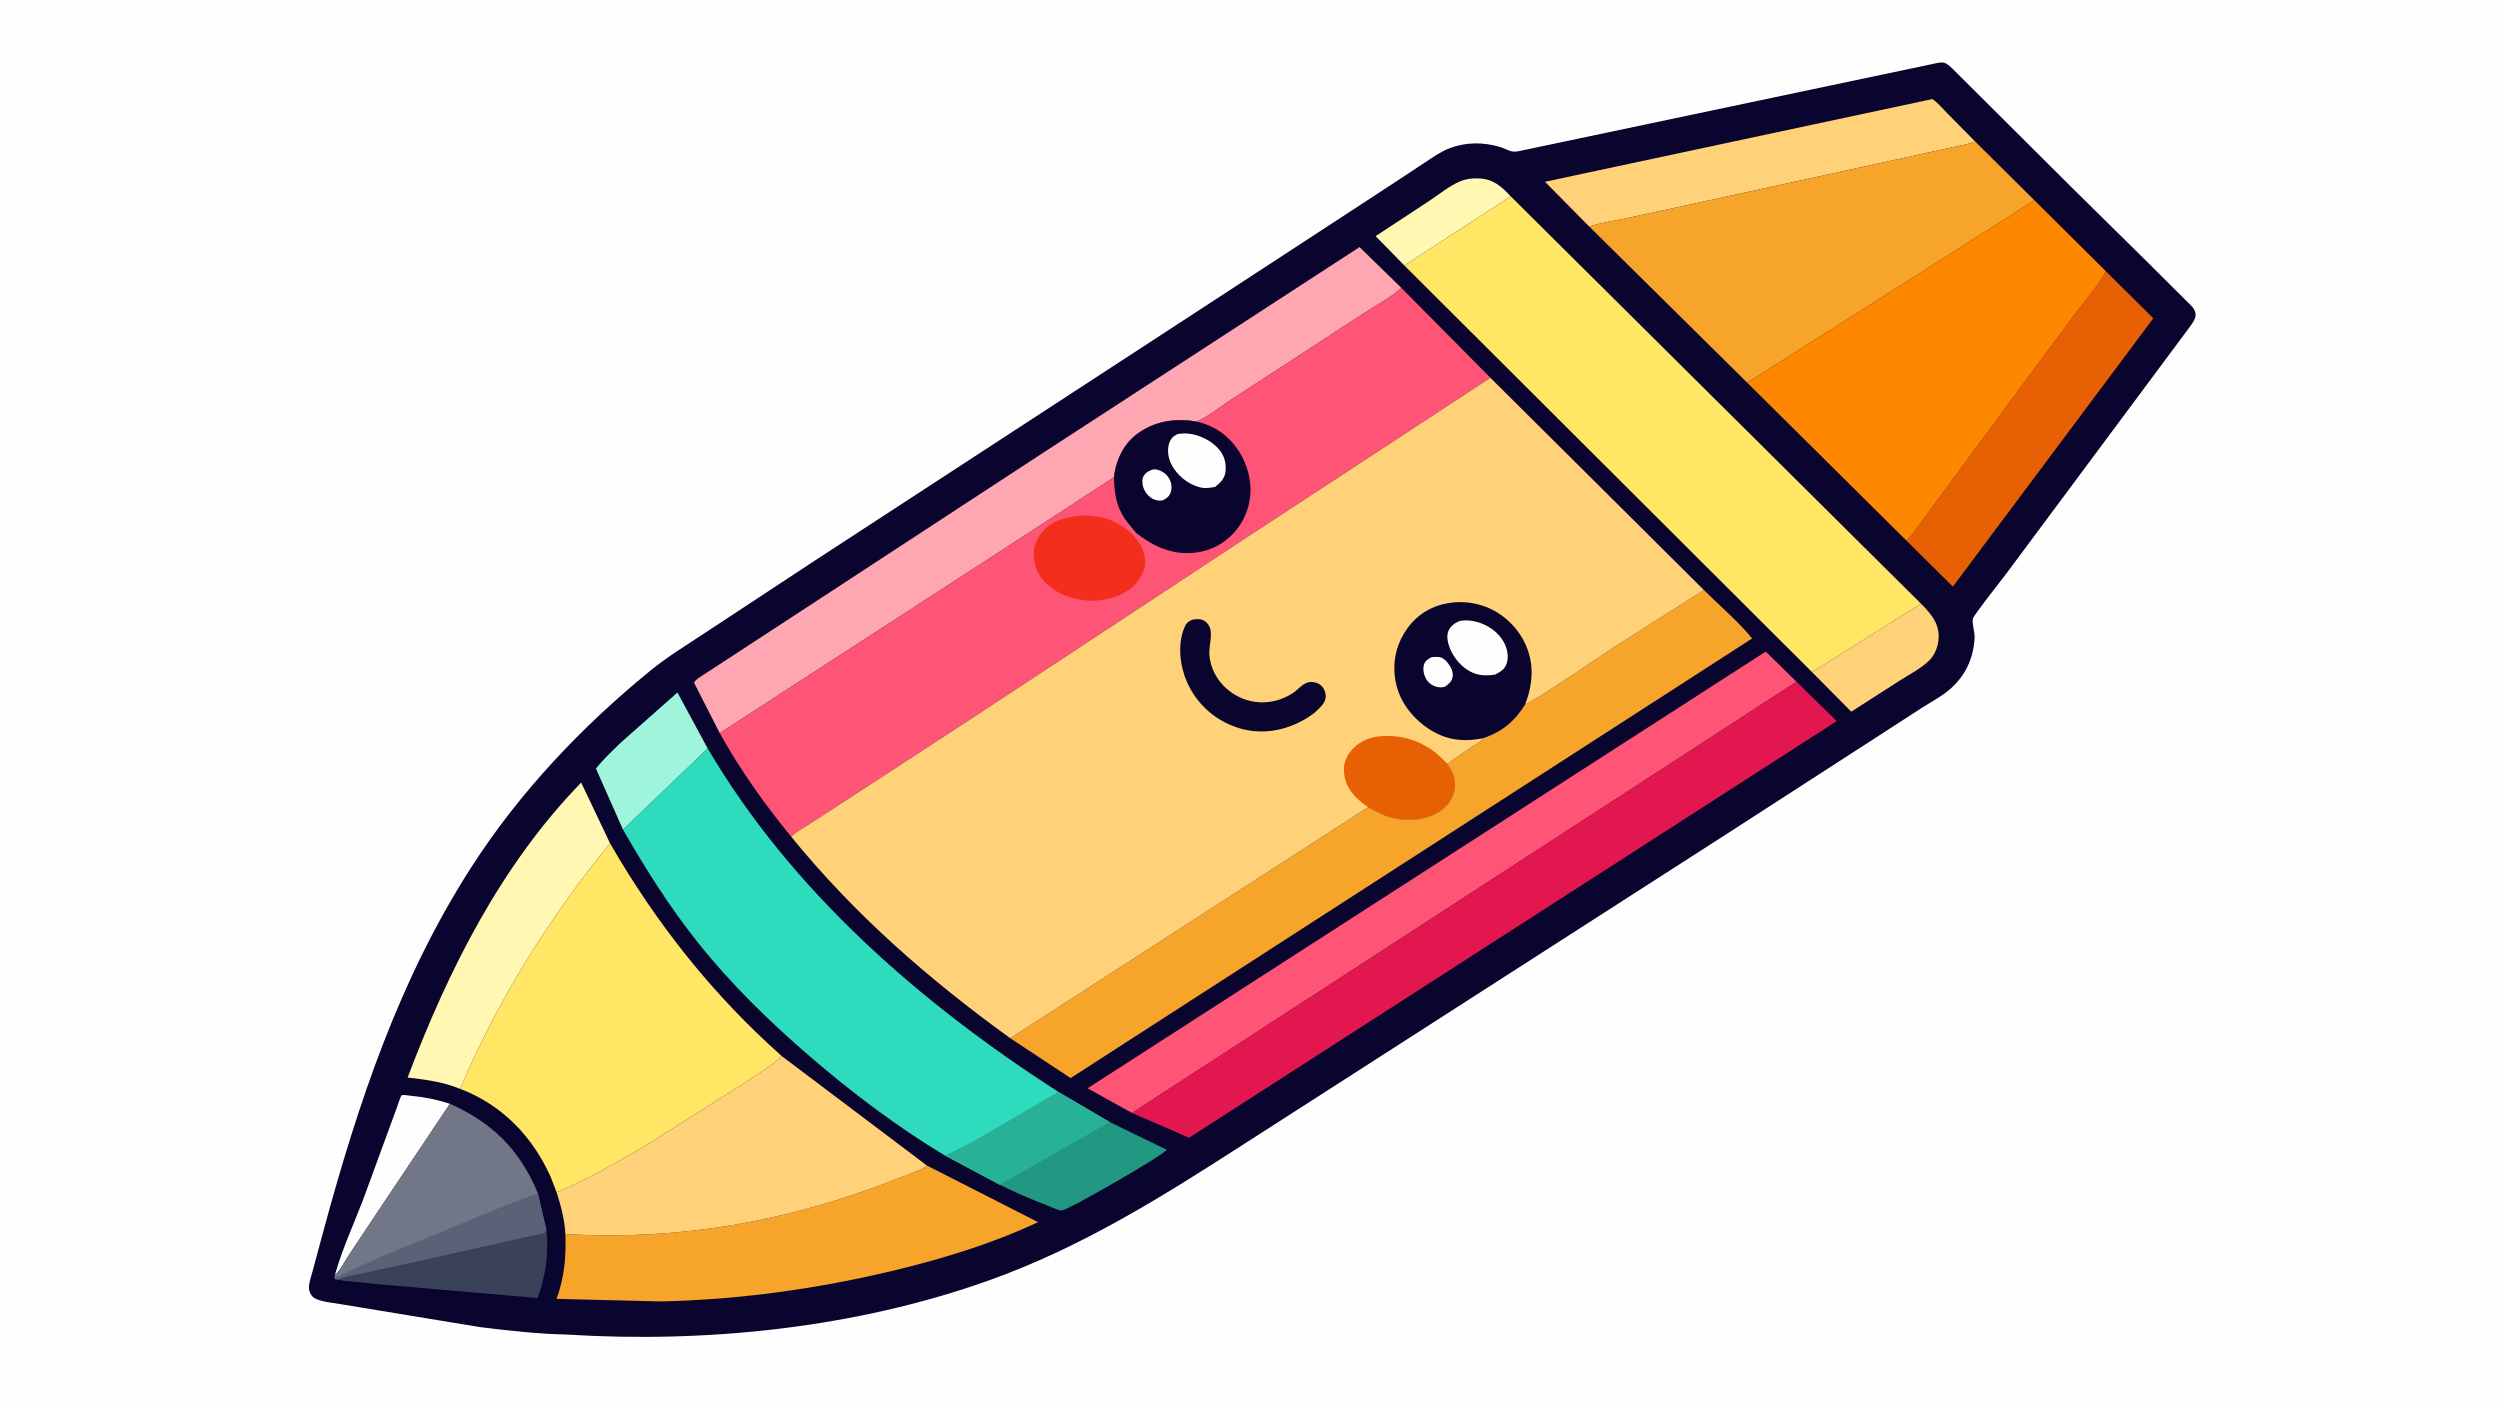
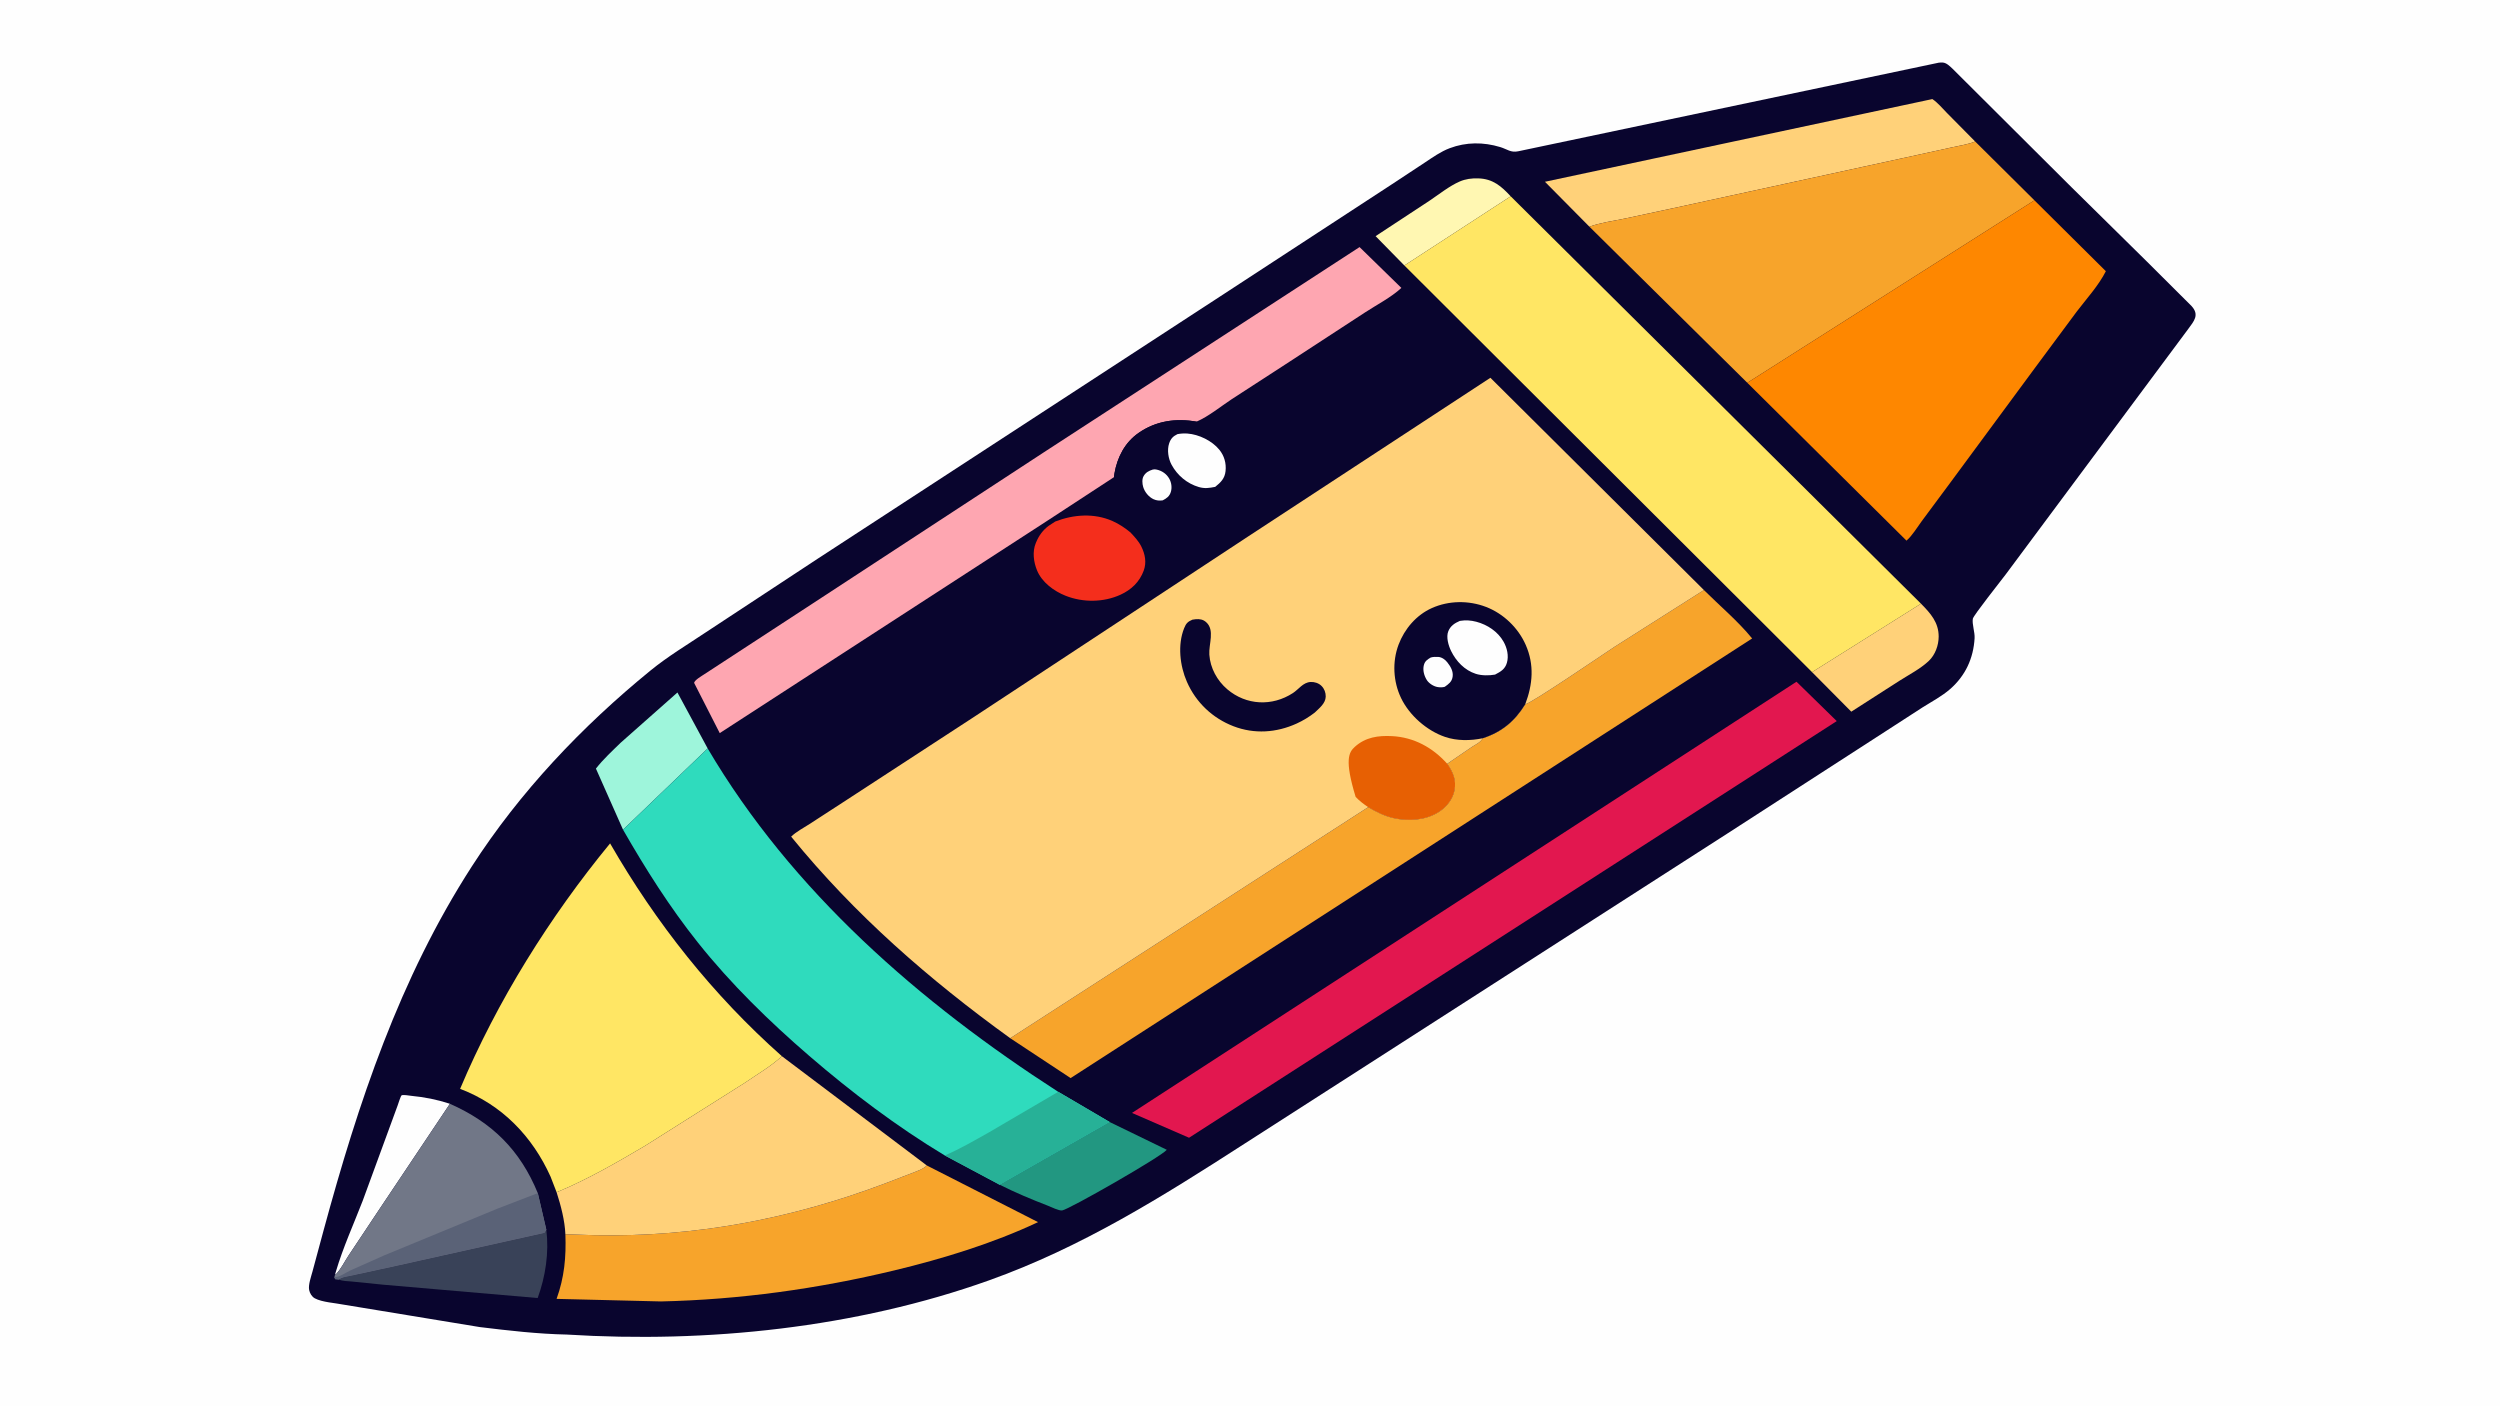
<svg xmlns="http://www.w3.org/2000/svg" version="1.1" style="display: block;" viewBox="0 0 2048 1152" width="1820" height="1024">
  <path transform="translate(0,0)" fill="rgb(254,254,254)" d="M -0 -0 L 2048 0 L 2048 1152 L -0 1152 L -0 -0 z" />
  <path transform="translate(0,0)" fill="rgb(9,5,46)" d="M 1588.18 51.223 C 1589.29 51.093 1590.38 51.007 1591.5 51.087 C 1594.58 51.307 1597.27 54.062 1599.41 56.054 L 1696.85 153.109 L 1758.91 214.297 L 1795.31 250.566 C 1802.01 257.916 1797.28 262.926 1792.53 269.446 L 1643.08 470.421 C 1639.71 474.958 1616.62 503.969 1616.15 506.72 C 1615.4 511.12 1617.88 517.741 1617.59 522.666 C 1616.63 539.157 1610.1 553.382 1597.57 564.329 C 1590.94 570.131 1582.57 574.566 1575.11 579.252 L 1544.03 599.365 L 1415.69 682.283 L 1121.7 871.167 L 1019.3 936.916 C 952.072 980.258 885.874 1021.74 810.076 1048.78 C 701.173 1087.64 579.324 1100.32 464.249 1093.13 C 440.552 1092.64 416.507 1089.87 392.991 1086.99 L 281.66 1068.66 C 274.935 1067.29 263.808 1066.68 257.884 1063.44 C 255.483 1062.13 253.827 1059.34 253.271 1056.71 C 252.374 1052.48 254.859 1045.74 255.97 1041.54 L 265.04 1007.92 C 293.489 903.141 327.278 801.521 386.52 709.628 C 425.938 648.486 476.671 594.987 532.93 549.12 C 547.121 537.551 562.864 528.111 578.073 517.953 L 669.692 457.661 L 995.374 245.416 L 1140.13 150.891 L 1167.21 133.029 C 1173.76 128.692 1180.22 124.043 1187.62 121.251 C 1201.08 116.17 1215.25 116.169 1228.99 120.34 C 1234.78 122.095 1237.6 125.128 1243.82 123.774 L 1588.18 51.223 z" />
  <path transform="translate(0,0)" fill="rgb(254,254,254)" d="M 274.568 1043.65 L 275.216 1041.33 C 280.953 1021.97 289.805 1002.42 297.11 983.57 L 325.717 905.52 C 326.131 904.364 328.328 897.405 329.031 897.143 C 330.723 896.514 334.805 897.353 336.731 897.542 C 347.938 898.641 357.835 900.568 368.567 904.076 L 311.584 989.267 L 285.477 1028.5 C 282.236 1033.37 279.419 1039.31 275.39 1043.53 L 274.568 1043.65 z" />
  <path transform="translate(0,0)" fill="rgb(255,247,178)" d="M 1150.45 217.336 L 1126.89 193.31 L 1171.14 164.221 C 1178.85 159.06 1187.25 152.286 1195.73 148.577 C 1200.68 146.415 1205.66 145.835 1211.02 145.991 C 1222.98 146.338 1229.89 152.391 1237.56 160.673 L 1150.45 217.336 z" />
  <path transform="translate(0,0)" fill="rgb(255,209,121)" d="M 1573.69 494.402 C 1581.43 502.198 1588.2 509.728 1588.16 521.378 C 1588.13 528.499 1585.36 536.258 1580.1 541.254 C 1573.3 547.715 1563.74 552.621 1555.83 557.67 L 1516.57 582.867 L 1484.44 550.468 L 1573.69 494.402 z" />
  <path transform="translate(0,0)" fill="rgb(34,151,129)" d="M 909.056 919.042 L 955.827 941.771 C 951.335 947.418 875.426 990.835 870.065 991.459 C 867.378 991.772 861.272 988.683 858.571 987.638 C 845.12 982.436 831.876 976.888 818.972 970.43 L 909.056 919.042 z" />
  <path transform="translate(0,0)" fill="rgb(57,66,88)" d="M 447.55 1007.28 C 449.865 1026.09 446.887 1045.51 440.464 1063.21 L 313.992 1052.29 L 287.862 1049.65 C 284.922 1049.34 280.243 1049.41 277.678 1048.03 C 279.874 1045.95 285.763 1045.34 288.759 1044.64 L 324.732 1036.81 L 446 1009.8 L 447.55 1007.28 z" />
  <path transform="translate(0,0)" fill="rgb(158,245,219)" d="M 510.388 679.552 L 488.178 629.492 C 494.148 621.839 501.541 615.042 508.486 608.275 L 554.96 567.146 L 579.73 612.985 L 510.388 679.552 z" />
  <path transform="translate(0,0)" fill="rgb(113,119,135)" d="M 368.567 904.076 C 403.3 919.438 426.179 942.172 440.56 977.252 L 447.55 1007.28 L 446 1009.8 L 324.732 1036.81 L 288.759 1044.64 C 285.763 1045.34 279.874 1045.95 277.678 1048.03 L 274.534 1047.73 L 273.911 1046.06 L 274.568 1043.65 L 275.39 1043.53 C 279.419 1039.31 282.236 1033.37 285.477 1028.5 L 311.584 989.267 L 368.567 904.076 z" />
  <path transform="translate(0,0)" fill="rgb(90,98,119)" d="M 440.56 977.252 L 447.55 1007.28 L 446 1009.8 L 324.732 1036.81 L 288.759 1044.64 C 285.763 1045.34 279.874 1045.95 277.678 1048.03 L 274.534 1047.73 L 273.911 1046.06 C 277.803 1046.41 283.243 1042.36 286.825 1040.68 L 314.891 1028.2 L 407.513 989.984 L 440.56 977.252 z" />
-   <path transform="translate(0,0)" fill="rgb(255,247,178)" d="M 376.919 891.857 C 362.872 886.125 348.911 884.268 333.919 882.587 C 367.074 794.98 410.129 708.817 476.11 640.933 L 499.788 690.767 C 450.272 751.011 407.247 819.916 376.919 891.857 z" />
  <path transform="translate(0,0)" fill="rgb(255,209,121)" d="M 1302.06 185.584 L 1265.62 148.769 L 1582.99 81.017 C 1587.38 83.903 1591.29 88.713 1595 92.46 L 1618.05 115.772 C 1612.41 118.166 1605.66 119.035 1599.67 120.433 L 1556.48 129.893 L 1370.53 170.422 L 1330.81 178.953 C 1321.67 180.773 1310.73 182.341 1302.06 185.584 z" />
-   <path transform="translate(0,0)" fill="rgb(231,96,3)" d="M 1725.12 222.037 L 1764.01 260.618 L 1599.79 480.456 L 1561.8 442.756 C 1566.67 438.494 1570.48 431.932 1574.34 426.728 L 1597 396.192 L 1668.18 299.709 L 1701.16 255.25 C 1709.09 244.828 1719.23 233.731 1725.12 222.037 z" />
  <path transform="translate(0,0)" fill="rgb(247,164,43)" d="M 759.266 954.619 L 850.378 1001.03 C 813.314 1018.48 772.339 1031.02 732.598 1040.58 C 669.835 1055.68 606.071 1064.53 541.5 1066 L 455.954 1063.9 C 462.337 1046.2 463.858 1029.67 463.161 1010.94 L 487.34 1011.74 C 569.547 1013.4 648.327 998.306 725.056 969.325 L 747.332 960.773 C 751.432 959.141 756.037 957.721 759.266 954.619 z" />
  <path transform="translate(0,0)" fill="rgb(255,209,121)" d="M 640.555 865.119 L 759.266 954.619 C 756.037 957.721 751.432 959.141 747.332 960.773 L 725.056 969.325 C 648.327 998.306 569.547 1013.4 487.34 1011.74 L 463.161 1010.94 C 462.67 999.556 459.438 987.381 455.971 976.577 C 480.956 966.279 505.218 952.242 528.453 938.5 L 610 887.006 C 620.07 880.113 631.63 873.357 640.555 865.119 z" />
-   <path transform="translate(0,0)" fill="rgb(254,85,118)" d="M 927.322 911.569 L 890.94 891.398 L 1446.48 533.631 L 1471.68 558.323 L 927.322 911.569 z" />
  <path transform="translate(0,0)" fill="rgb(226,23,79)" d="M 1471.68 558.323 L 1504.67 590.58 L 974.062 931.903 L 927.322 911.569 L 1471.68 558.323 z" />
  <path transform="translate(0,0)" fill="rgb(254,166,177)" d="M 589.611 600.424 L 568.602 559.231 C 569.168 556.809 574.928 553.585 577.085 552.126 L 665.344 494.502 L 854.939 370.505 L 1113.75 202.269 L 1148.01 235.717 C 1139.62 243.489 1127.76 249.581 1118.15 255.864 L 1053.43 298.086 L 1009 326.9 C 999.915 332.908 990.184 340.908 980.232 345.275 C 963.323 342.287 946.932 344.588 932.654 354.57 C 921.439 362.41 915.26 374.451 912.957 387.704 L 912.558 390.756 L 858.658 426 L 589.611 600.424 z" />
  <path transform="translate(0,0)" fill="rgb(247,164,43)" d="M 1618.05 115.772 L 1666.61 163.973 L 1431.39 313.435 L 1302.06 185.584 C 1310.73 182.341 1321.67 180.773 1330.81 178.953 L 1370.53 170.422 L 1556.48 129.893 L 1599.67 120.433 C 1605.66 119.035 1612.41 118.166 1618.05 115.772 z" />
  <path transform="translate(0,0)" fill="rgb(247,164,43)" d="M 1395.85 483.236 C 1408.75 496.062 1423.93 508.843 1435.35 522.883 L 877.042 883.026 L 827.571 850.36 L 1120.82 661.077 C 1127.41 664.942 1134.21 668.395 1141.71 670.061 C 1153.99 672.791 1168.39 671.861 1179.12 664.721 C 1185.19 660.674 1190.08 654.542 1191.5 647.297 C 1193.16 638.809 1190.26 632.414 1185.56 625.545 L 1205.8 611.739 C 1209.06 609.617 1212.84 608.072 1214.69 604.614 C 1230.29 599.557 1240.91 590.662 1249.47 576.777 C 1253.49 576.755 1315.61 534.247 1322.99 529.488 L 1395.85 483.236 z" />
  <path transform="translate(0,0)" fill="rgb(254,135,0)" d="M 1666.61 163.973 L 1725.12 222.037 C 1719.23 233.731 1709.09 244.828 1701.16 255.25 L 1668.18 299.709 L 1597 396.192 L 1574.34 426.728 C 1570.48 431.932 1566.67 438.494 1561.8 442.756 L 1431.39 313.435 L 1666.61 163.973 z" />
  <path transform="translate(0,0)" fill="rgb(255,230,100)" d="M 376.919 891.857 C 407.247 819.916 450.272 751.011 499.788 690.767 C 537.535 756.24 583.898 814.88 640.555 865.119 C 631.63 873.357 620.07 880.113 610 887.006 L 528.453 938.5 C 505.218 952.242 480.956 966.279 455.971 976.577 L 451.038 963.82 C 436.191 930.839 411.187 904.803 376.919 891.857 z" />
  <path transform="translate(0,0)" fill="rgb(47,219,189)" d="M 579.73 612.985 C 648.672 730.079 753.779 821.406 866.873 894.272 L 909.056 919.042 L 818.972 970.43 L 773.95 946.417 C 734.785 922.827 697.605 894.747 662.984 864.887 C 630.229 836.638 598.714 805.914 571.73 772.016 C 548.517 742.853 528.93 711.83 510.388 679.552 L 579.73 612.985 z" />
  <path transform="translate(0,0)" fill="rgb(39,177,151)" d="M 866.873 894.272 L 909.056 919.042 L 818.972 970.43 L 773.95 946.417 C 786.3 941.162 798.278 934.122 809.993 927.577 L 866.873 894.272 z" />
  <path transform="translate(0,0)" fill="rgb(255,230,100)" d="M 1237.56 160.673 L 1573.69 494.402 L 1484.44 550.468 L 1150.45 217.336 L 1237.56 160.673 z" />
-   <path transform="translate(0,0)" fill="rgb(254,85,118)" d="M 1148.01 235.717 L 1220.93 309.335 L 1022.73 439.16 L 797.2 587.626 L 689.707 657.687 L 663.209 674.884 C 658.326 678.038 652.268 681.17 648.111 685.238 C 626.445 658.774 606.198 630.347 589.611 600.424 L 858.658 426 L 912.558 390.756 L 912.957 387.704 C 915.26 374.451 921.439 362.41 932.654 354.57 C 946.932 344.588 963.323 342.287 980.232 345.275 C 990.184 340.908 999.915 332.908 1009 326.9 L 1053.43 298.086 L 1118.15 255.864 C 1127.76 249.581 1139.62 243.489 1148.01 235.717 z" />
  <path transform="translate(0,0)" fill="rgb(244,46,28)" d="M 864.466 427.085 C 879.439 421.28 896.263 420.039 911.282 426.656 C 916.602 429 921.564 432.283 926.029 435.997 C 929.409 439.612 932.788 443.156 935.004 447.638 C 938.074 453.85 939.398 460.639 936.922 467.351 C 933.52 476.576 926.812 482.968 917.936 487.039 C 904.044 493.409 887.187 493.546 873 487.929 C 863.409 484.132 853.585 476.948 849.557 467.163 C 846.726 460.287 845.581 451.793 848.529 444.716 L 848.834 444 C 851.107 438.568 854.345 434.124 859.115 430.575 L 864.466 427.085 z" />
  <path transform="translate(0,0)" fill="rgb(9,5,46)" d="M 912.558 390.756 L 912.957 387.704 C 915.26 374.451 921.439 362.41 932.654 354.57 C 946.932 344.588 963.323 342.287 980.232 345.275 C 994.765 348.297 1006.33 356.609 1014.49 368.886 C 1022.56 381.036 1026.39 397.065 1023.37 411.5 C 1020.41 425.661 1012.51 437.202 1000.43 445.098 C 989.396 452.302 974.151 454.695 961.338 451.837 C 949.587 449.216 940.547 444.085 931.172 436.762 L 931.102 436.81 C 927.72 432.529 923.775 428.552 920.838 423.942 C 914.15 413.442 912.827 402.922 912.558 390.756 z" />
  <path transform="translate(0,0)" fill="rgb(254,254,254)" d="M 944.425 384.5 C 945.678 384.254 946.384 384.281 947.656 384.571 C 952.023 385.569 955.67 388.119 957.888 392.049 C 959.68 395.225 960.218 399.37 959.145 402.864 C 958.033 406.482 955.674 408.129 952.5 409.75 C 949.883 410.139 947.396 409.942 944.964 408.816 C 941.033 406.995 937.714 402.918 936.5 398.771 C 935.731 396.146 935.417 392.436 936.782 390 C 938.533 386.873 941.143 385.524 944.425 384.5 z" />
  <path transform="translate(0,0)" fill="rgb(254,254,254)" d="M 964.576 355.5 C 967.13 354.994 970.129 354.819 972.722 355.017 C 982.207 355.742 992.84 360.908 998.854 368.25 C 1002.92 373.218 1004.65 379.36 1003.98 385.725 C 1003.35 391.831 1000.09 395.018 995.497 398.696 C 990.603 399.659 986.92 400.257 982 398.816 C 972.479 396.028 964.407 389.259 959.717 380.513 C 957.073 375.584 955.957 368.532 957.744 363.142 C 959.04 359.234 960.914 357.282 964.576 355.5 z" />
  <path transform="translate(0,0)" fill="rgb(255,209,121)" d="M 1220.93 309.335 L 1395.85 483.236 L 1322.99 529.488 C 1315.61 534.247 1253.49 576.755 1249.47 576.777 C 1240.91 590.662 1230.29 599.557 1214.69 604.614 C 1212.84 608.072 1209.06 609.617 1205.8 611.739 L 1185.56 625.545 C 1190.26 632.414 1193.16 638.809 1191.5 647.297 C 1190.08 654.542 1185.19 660.674 1179.12 664.721 C 1168.39 671.861 1153.99 672.791 1141.71 670.061 C 1134.21 668.395 1127.41 664.942 1120.82 661.077 L 827.571 850.36 C 761.026 802.255 700.072 749.136 648.111 685.238 C 652.268 681.17 658.326 678.038 663.209 674.884 L 689.707 657.687 L 797.2 587.626 L 1022.73 439.16 L 1220.93 309.335 z" />
  <path transform="translate(0,0)" fill="rgb(9,5,46)" d="M 976.806 507.5 L 979.414 507.136 C 982.691 506.865 985.458 507.237 988.011 509.481 C 995.394 515.971 990.103 527.413 990.684 536.141 C 991.412 547.095 997.083 557.459 1005.4 564.528 C 1020.91 577.707 1042.14 578.7 1059.17 567.604 C 1063.98 564.47 1067.43 558.887 1073.63 558.542 C 1076.86 558.362 1080.33 559.487 1082.62 561.809 C 1084.93 564.136 1086.1 567.259 1086.03 570.514 C 1085.89 576.109 1080.78 579.978 1077.04 583.609 C 1072.5 587.132 1067.4 590.233 1062.17 592.613 C 1045.6 600.143 1027.58 601.364 1010.51 594.811 C 993.33 588.214 979.761 575.348 972.339 558.462 C 966.545 545.278 964.582 528.058 970.058 514.447 C 971.617 510.572 972.996 509.123 976.806 507.5 z" />
-   <path transform="translate(0,0)" fill="rgb(231,96,3)" d="M 1120.82 661.077 C 1117.18 658.624 1113.55 655.895 1110.54 652.68 C 1104.12 645.803 1100.53 638.433 1100.96 628.927 C 1101.25 622.241 1104.97 616.096 1109.86 611.674 C 1118.66 603.727 1129.04 602.303 1140.42 602.894 C 1158.4 603.827 1173.77 612.358 1185.56 625.545 C 1190.26 632.414 1193.16 638.809 1191.5 647.297 C 1190.08 654.542 1185.19 660.674 1179.12 664.721 C 1168.39 671.861 1153.99 672.791 1141.71 670.061 C 1134.21 668.395 1127.41 664.942 1120.82 661.077 z" />
+   <path transform="translate(0,0)" fill="rgb(231,96,3)" d="M 1120.82 661.077 C 1117.18 658.624 1113.55 655.895 1110.54 652.68 C 1101.25 622.241 1104.97 616.096 1109.86 611.674 C 1118.66 603.727 1129.04 602.303 1140.42 602.894 C 1158.4 603.827 1173.77 612.358 1185.56 625.545 C 1190.26 632.414 1193.16 638.809 1191.5 647.297 C 1190.08 654.542 1185.19 660.674 1179.12 664.721 C 1168.39 671.861 1153.99 672.791 1141.71 670.061 C 1134.21 668.395 1127.41 664.942 1120.82 661.077 z" />
  <path transform="translate(0,0)" fill="rgb(9,5,46)" d="M 1214.69 604.614 C 1204.77 606.755 1193.5 606.85 1183.83 603.551 C 1168.85 598.443 1154.56 585.923 1147.73 571.651 C 1141.28 558.171 1140.43 542.014 1145.71 527.964 C 1150.57 515.036 1160.25 503.705 1172.95 498.006 C 1186.86 491.763 1203.2 491.6 1217.39 497.062 C 1231.66 502.552 1243.73 514.219 1249.87 528.162 C 1257.05 544.471 1255.62 560.55 1249.47 576.777 C 1240.91 590.662 1230.29 599.557 1214.69 604.614 z" />
  <path transform="translate(0,0)" fill="rgb(254,254,254)" d="M 1172.05 538.5 C 1173.91 537.94 1176.33 537.876 1178.25 538.011 C 1181.18 538.216 1183.88 540.206 1185.64 542.45 C 1188.31 545.848 1190.71 549.841 1189.98 554.33 C 1189.31 558.468 1186.68 560.259 1183.53 562.5 C 1181.8 563.054 1179.3 562.993 1177.5 562.663 C 1174.29 562.076 1170.58 559.689 1168.84 556.933 C 1166.64 553.467 1165.39 548.869 1166.4 544.829 C 1167.23 541.459 1169.26 540.161 1172.05 538.5 z" />
  <path transform="translate(0,0)" fill="rgb(254,254,254)" d="M 1195.92 508.5 C 1200.58 507.72 1204.93 508.003 1209.5 509.225 C 1218.54 511.645 1227.06 517.275 1231.72 525.538 C 1234.59 530.621 1236.13 537.072 1234.45 542.814 C 1232.92 548.085 1229.38 550.056 1224.75 552.491 C 1219.87 553.377 1213.69 553.379 1208.96 551.86 C 1199.81 548.92 1192.88 541.634 1188.72 533.132 C 1186.59 528.762 1184.48 521.653 1186.48 516.885 C 1188.34 512.441 1191.7 510.33 1195.92 508.5 z" />
</svg>